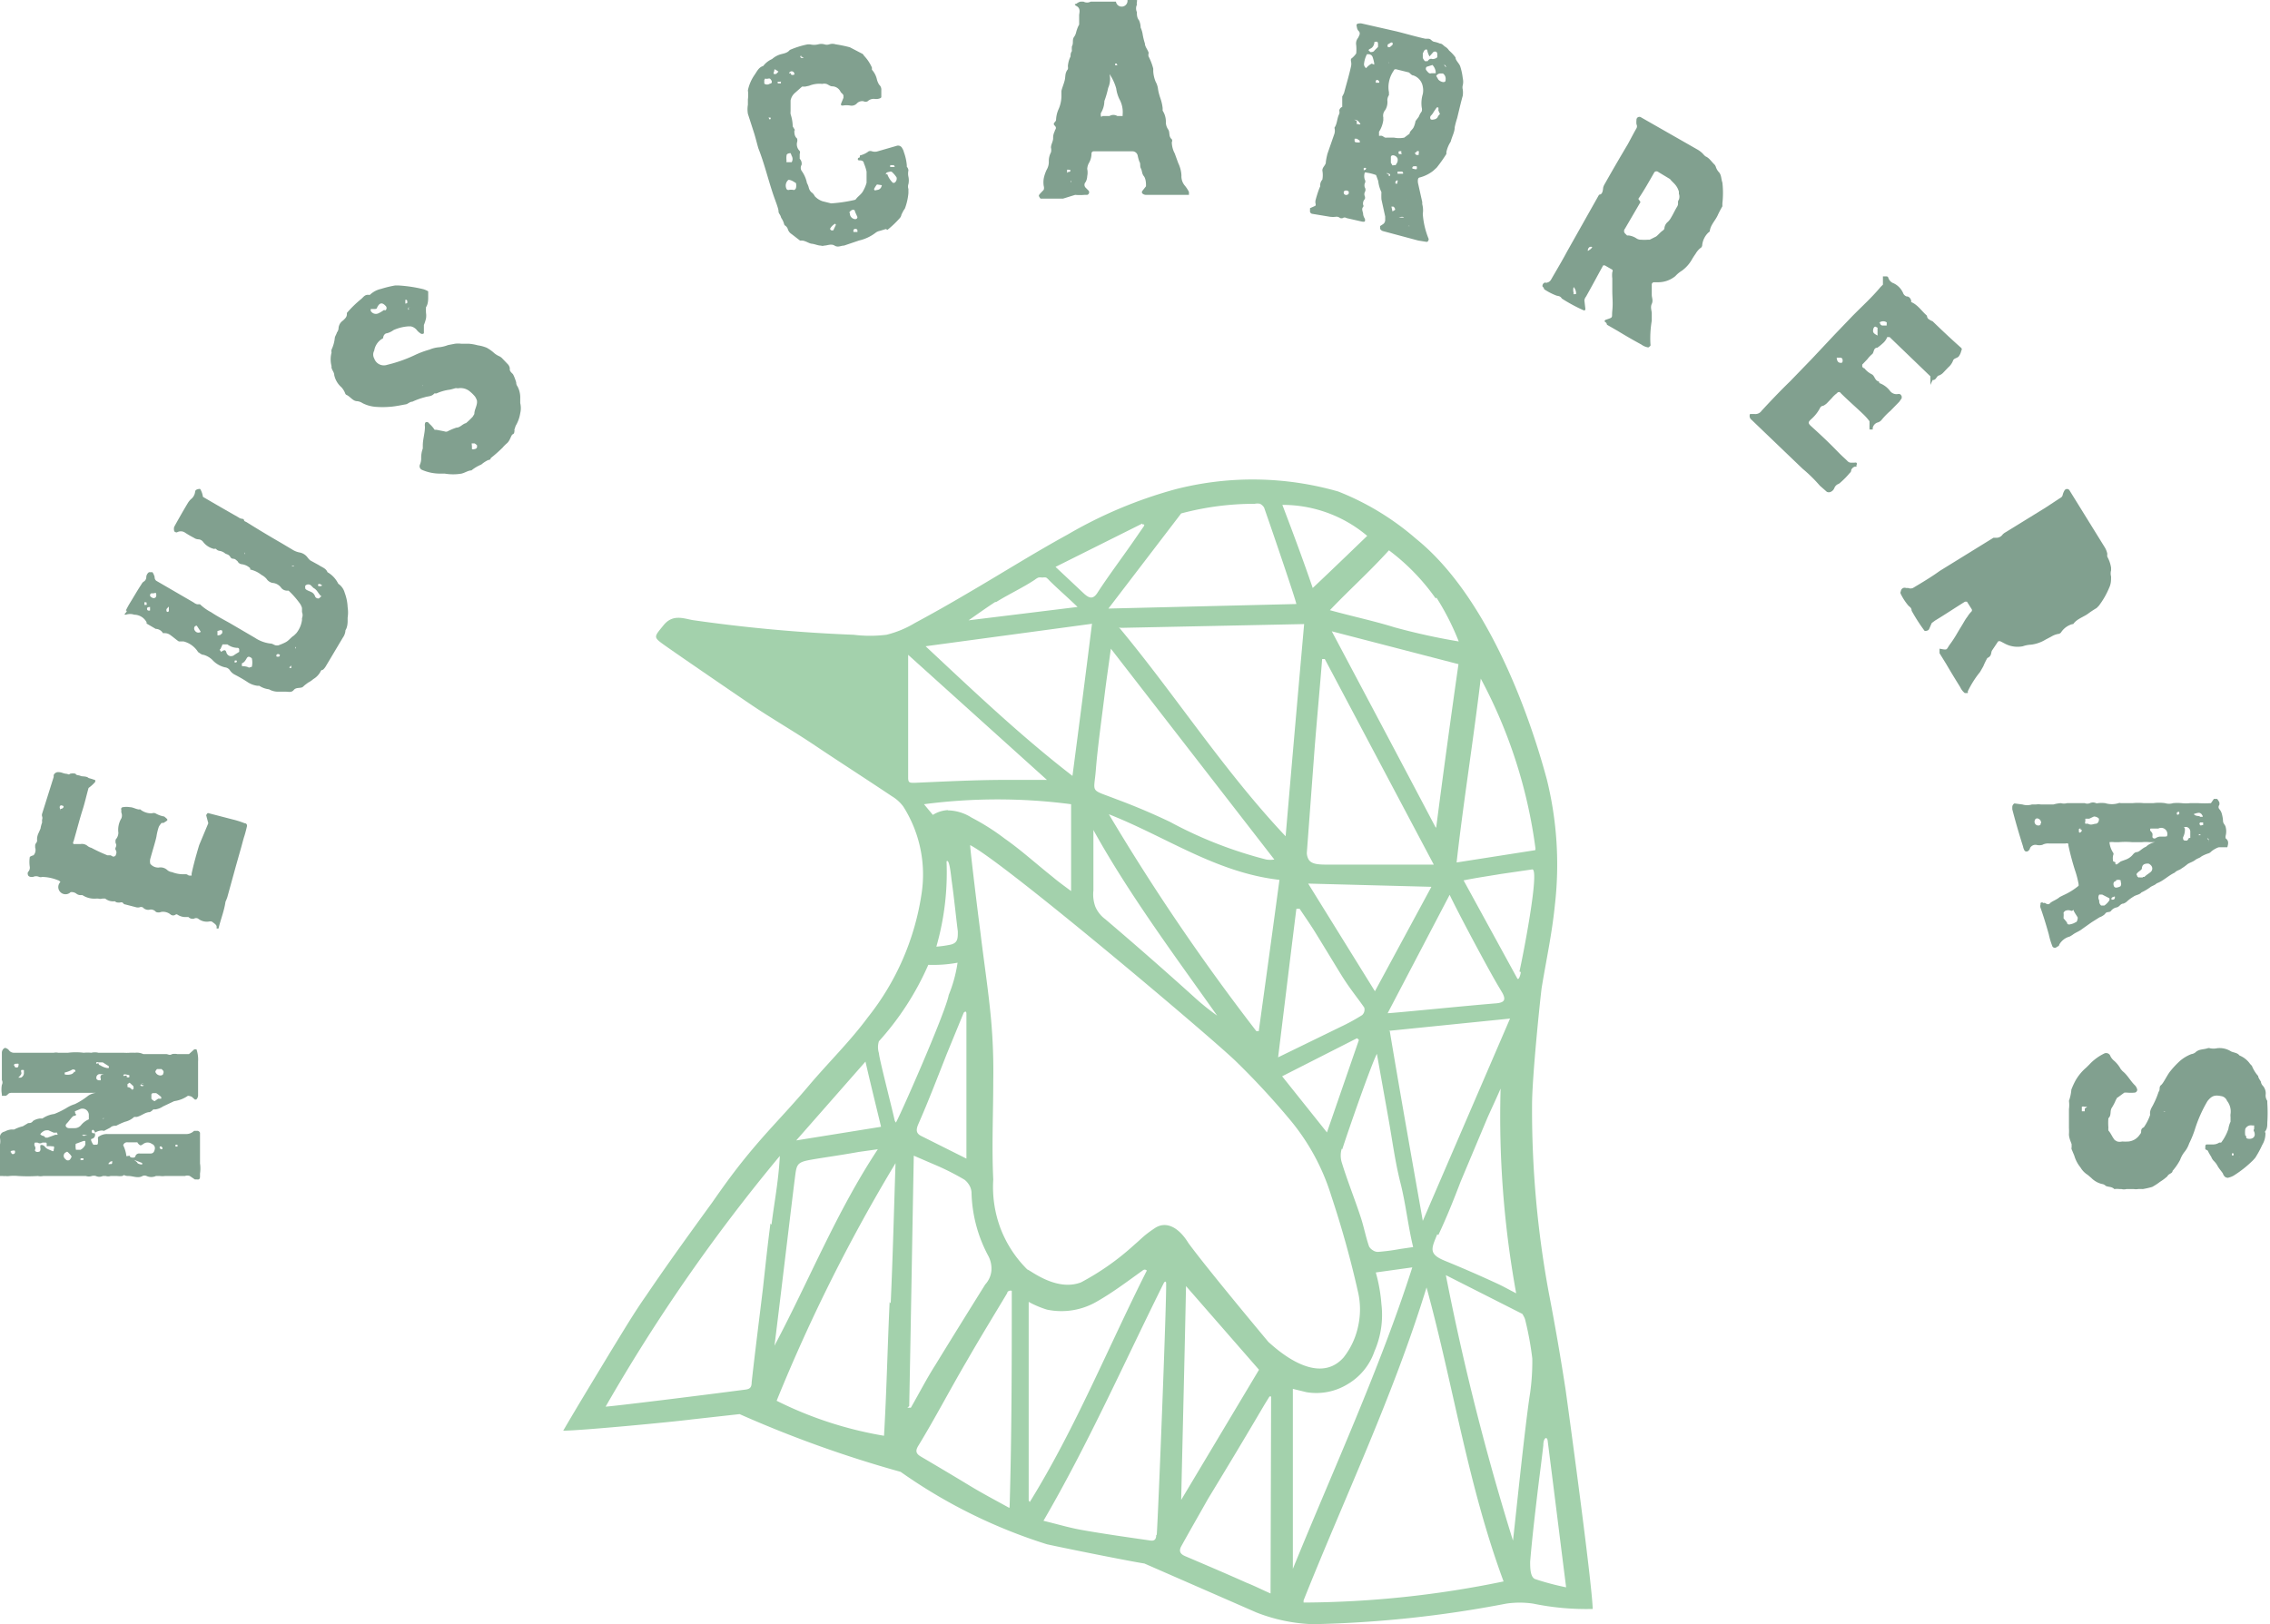
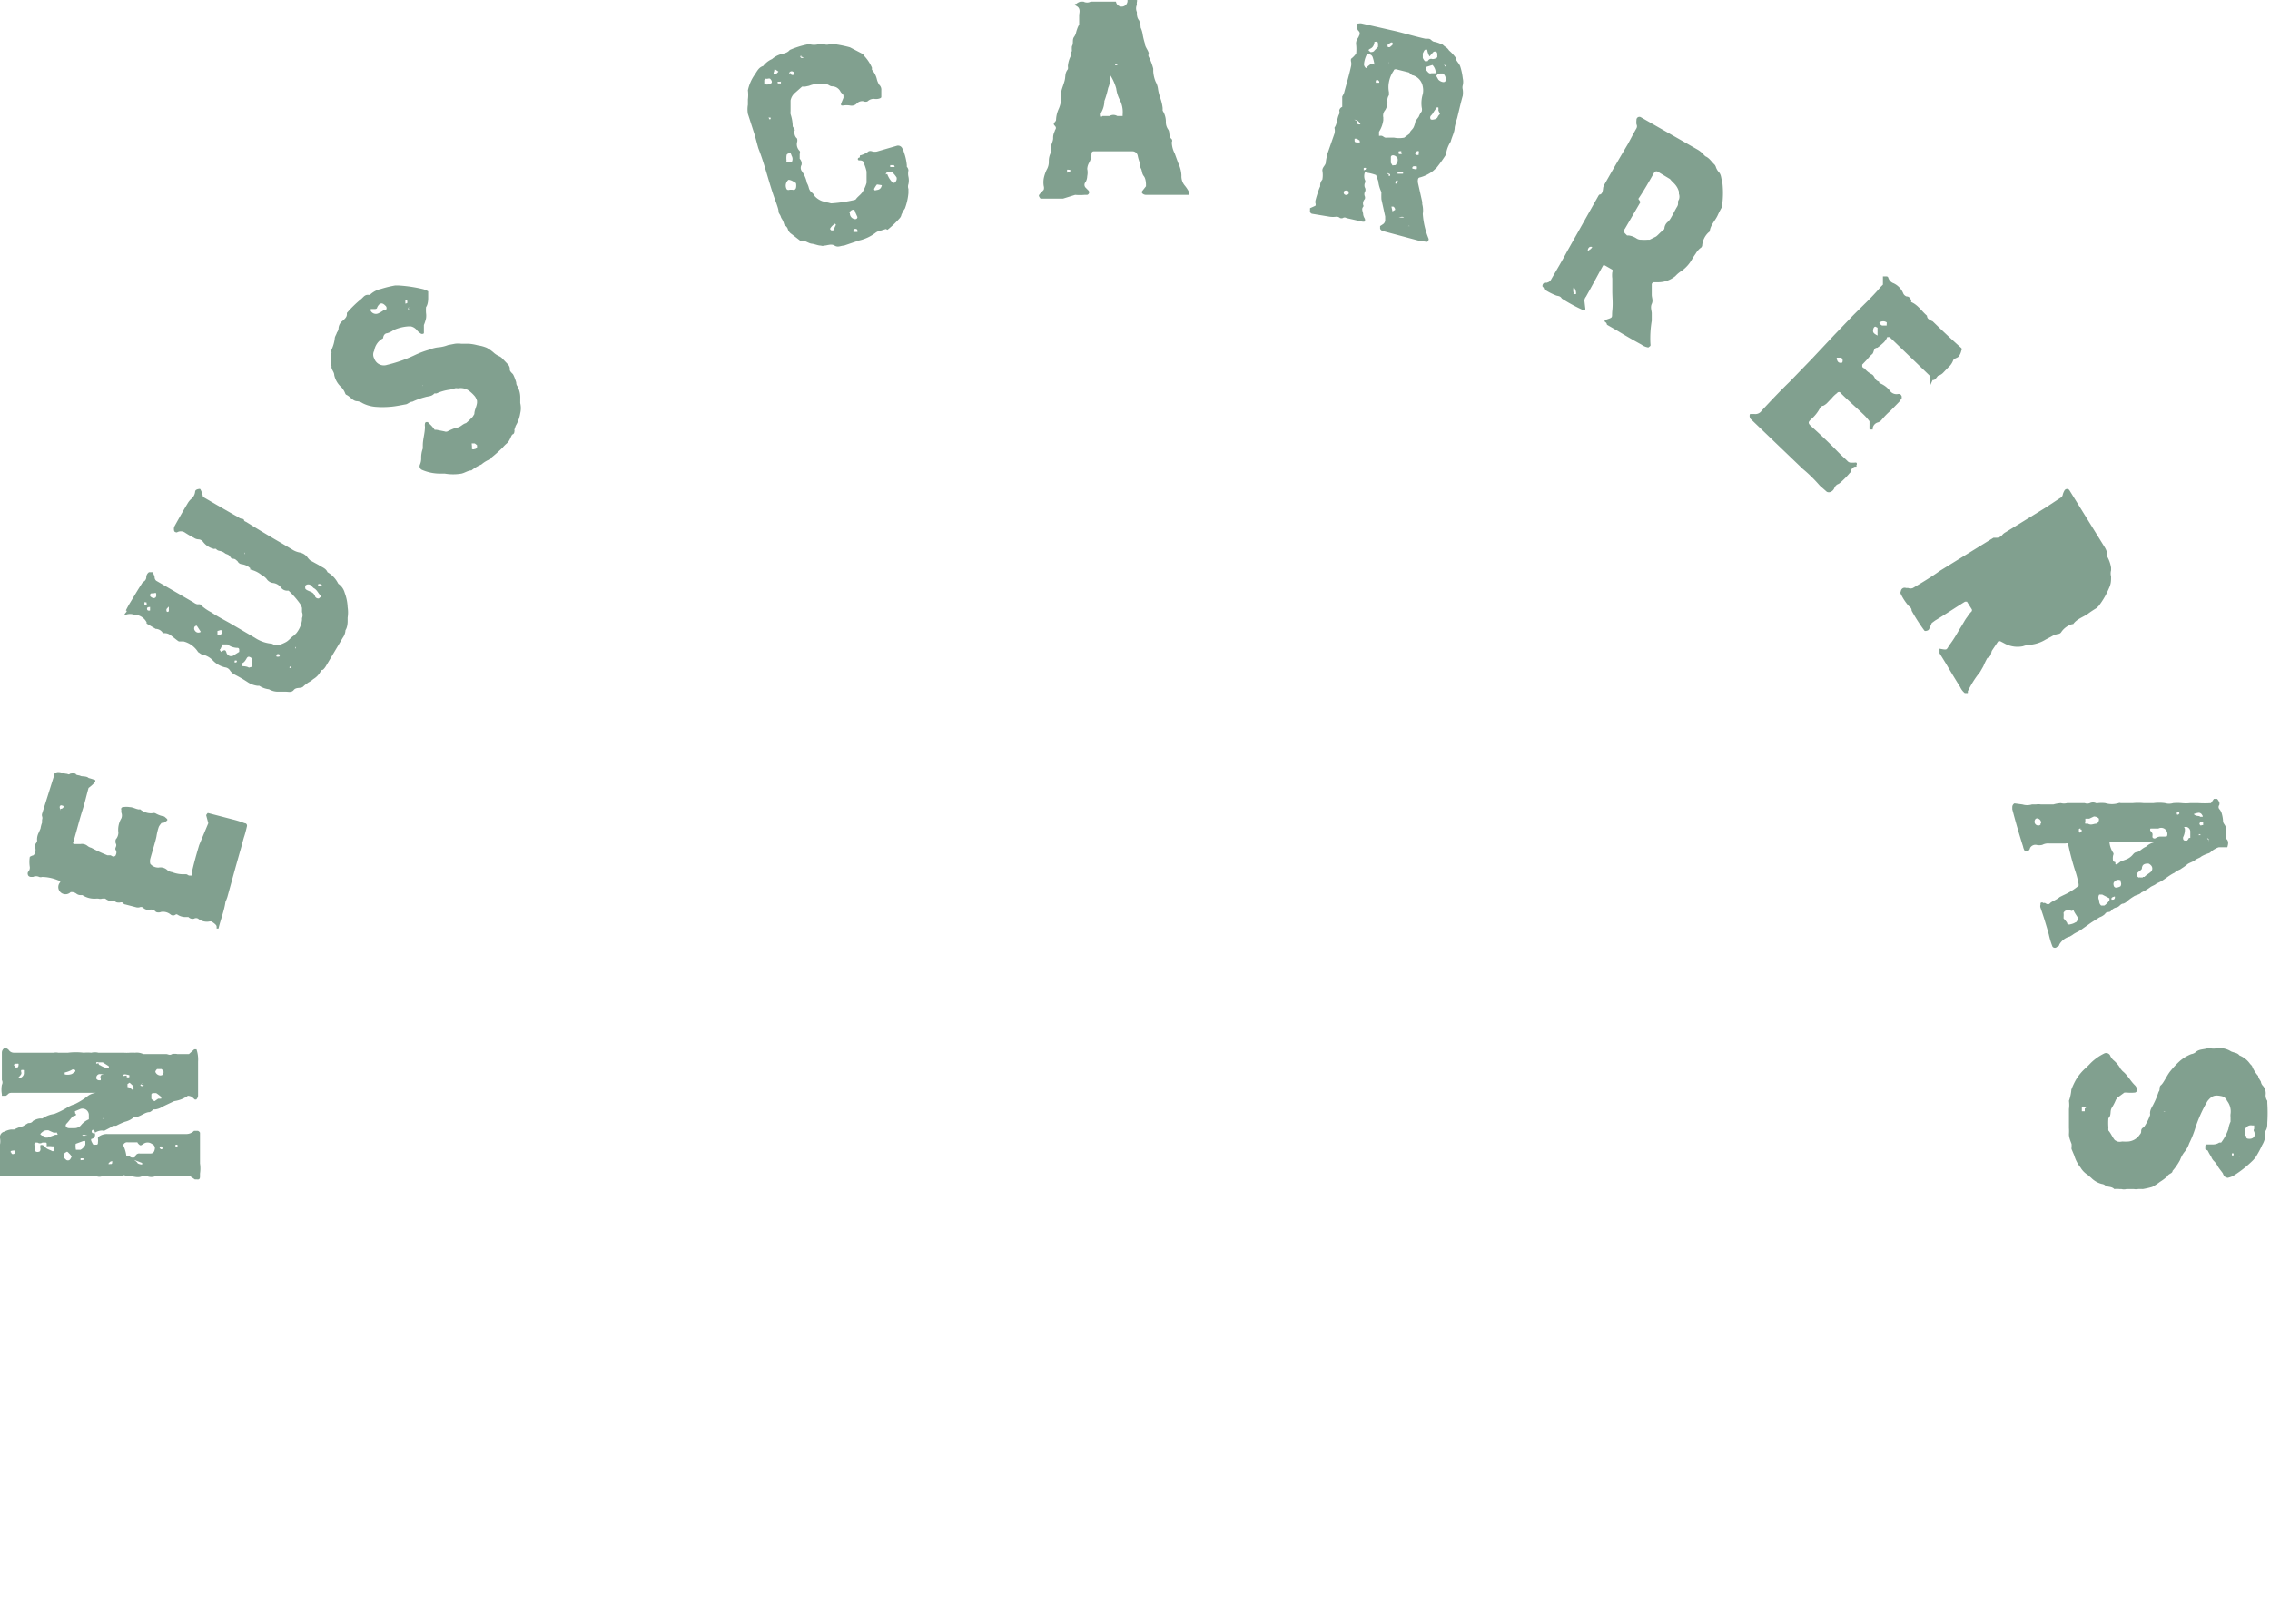
<svg xmlns="http://www.w3.org/2000/svg" width="102" height="73" fill="none">
  <g clip-path="url(#a)">
-     <path d="M68.973 70.97c-.217-.096-.217-.517-.217-.78.084-1.01.205-2.031.313-2.956.109-.925.193-1.513.278-2.27 0-.337.157-.42.193-.229.277 2.163.543 4.325.832 6.607a11.81 11.81 0 0 1-1.4-.372zm-.99-1.73a112.838 112.838 0 0 1-3.015-11.928l3.438 1.742s.096.156.12.24c.146.581.255 1.17.326 1.766.007.514-.025 1.028-.096 1.537-.242 1.514-.736 6.427-.772 6.643zm-9.408 2.69c1.858-4.66 4.029-9.189 5.525-14.066 1.206 4.397 1.845 8.842 3.462 13.214a45.201 45.201 0 0 1-8.987.949m-.507-9.61.64.156a2.687 2.687 0 0 0 1.845-.36 2.742 2.742 0 0 0 1.207-1.478c.29-.665.398-1.394.313-2.114a7.256 7.256 0 0 0-.253-1.43l1.64-.228c-1.447 4.53-3.558 9.106-5.367 13.55v-8.156M53.4 55.87c-.434-.709-1-1.009-1.508-.672-.506.336-.59.468-.904.732a11.641 11.641 0 0 1-2.413 1.706c-1.122.432-2.316-.577-2.412-.577a5.225 5.225 0 0 1-1.206-1.85 5.29 5.29 0 0 1-.326-2.198c-.072-1.465 0-2.943 0-4.42a26.064 26.064 0 0 0-.097-2.751c-.12-1.322-.325-2.631-.482-3.952-.133-1.01-.459-3.7-.459-3.904 1.532.78 10.857 8.66 11.942 9.718a34.566 34.566 0 0 1 2.413 2.606 9.852 9.852 0 0 1 1.87 3.436 44.654 44.654 0 0 1 1.206 4.337 3.481 3.481 0 0 1 0 1.537c-.107.508-.33.985-.652 1.394-1.206 1.357-3.112-.469-3.377-.697 0 0-2.714-3.243-3.595-4.445zm-.325 11.544c.072-3.255.156-6.474.217-9.61l3.28 3.76-3.497 5.85zm4.016 4.205c-.361-.157-.711-.337-1.073-.48-.917-.41-1.846-.806-2.775-1.202-.217-.096-.277-.228-.168-.433.398-.72.808-1.43 1.206-2.138.856-1.405 1.7-2.81 2.533-4.228l.23-.373h.072l-.025 8.854zm-5.138-2.631c0 .276-.157.276-.338.24-1.001-.144-2.014-.288-2.967-.456-.567-.097-1.122-.265-1.761-.42 2.014-3.46 3.618-7.088 5.404-10.68.06-.108.108-.072.108 0 .024.757-.35 10.307-.422 11.316h-.024zm-5.73-1.55v-8.925c.26.144.536.26.82.348a3.16 3.16 0 0 0 2.28-.384c.712-.408 1.375-.913 2.015-1.37 0 0 .096-.096.193 0-1.75 3.472-3.209 7.088-5.26 10.403m-.916.265c-.628-.349-1.207-.65-1.798-1.01-.59-.36-1.46-.876-2.195-1.309-.217-.132-.23-.264-.096-.48.735-1.202 1.435-2.547 2.183-3.82.579-1.01 1.206-2.03 1.81-3.04 0-.096.156-.132.204-.096 0 3.316 0 6.355-.096 9.682m-4.512-4.504c.073-3.7.133-7.424.205-11.256l.893.385c.478.2.941.433 1.387.696.088.07.162.155.217.252a.732.732 0 0 1 .097.313 6.322 6.322 0 0 0 .76 2.87c.106.204.152.433.133.662a1.068 1.068 0 0 1-.278.612c-.748 1.201-1.496 2.403-2.231 3.604-.399.625-.736 1.285-1.11 1.934h-.157m2.654-17.707v6.511l-2.015-1.009c-.229-.108-.265-.252-.157-.516.447-1.01.869-2.114 1.291-3.184l.76-1.85s.12-.132.12.048zm-3.221 4.805c-.133-.612-.7-2.786-.712-3.039a.885.885 0 0 1 0-.528 12.726 12.726 0 0 0 2.22-3.436c.44.016.881-.016 1.315-.096a6.193 6.193 0 0 1-.398 1.454c-.145.816-2.353 5.802-2.377 5.73l-.048-.085zm-.23 8.157c-.096 2.03-.132 3.964-.252 6.006a17.08 17.08 0 0 1-4.825-1.573 76.15 76.15 0 0 1 5.343-10.68c-.072 2.115-.12 4.18-.217 6.295l-.048-.048zm-5.355-3.532c-.133 1.01-.23 1.946-.338 2.92-.169 1.405-.35 2.81-.506 4.216 0 .276-.12.312-.35.336-1.725.228-5.79.733-6.212.757a79.038 79.038 0 0 1 7.828-11.268c-.06 1.153-.253 2.102-.374 3.087l-.048-.048zm1.11-2.138c.06-.456.084-.6.543-.697.458-.096 1.315-.204 2.316-.384l.856-.12c-1.858 2.81-3.088 5.898-4.644 8.829.097-.72.82-6.8.929-7.628zm3.16-5.141c.23 1.009.459 1.922.7 2.93l-3.812.613 3.112-3.543zm2.196-12.53c-.206 0-.278 0-.278-.228v-5.525l6.236 5.622h-1.845c-1.363 0-2.738.072-4.113.132zm.989 7.364c.357-1.244.512-2.538.458-3.832.133-.156.205.685.23.865.108.757.18 1.514.277 2.283 0 .312 0 .504-.302.588-.218.048-.44.08-.663.096zm.53-6.138a1.402 1.402 0 0 0-.687.216l-.398-.48a25.36 25.36 0 0 1 6.61 0v3.904c-.338-.252-.591-.433-.844-.649-.712-.565-1.412-1.201-2.135-1.706-.47-.359-.97-.676-1.496-.949a2.045 2.045 0 0 0-1.074-.324m6.49-8.409c-.29 2.33-.58 4.577-.88 6.86-2.305-1.779-4.415-3.785-6.599-5.827l7.467-1.009m-4.306-.973c.578-.36 1.206-.648 1.749-1.009a.687.687 0 0 1 .156-.096.47.47 0 0 1 .181 0 .41.41 0 0 1 .17 0c.049.034.094.074.132.12.386.385.808.745 1.279 1.201l-4.898.601c.447-.312.832-.588 1.206-.829m6.61-3.483c.085 0 .097 0 .06.084l-.506.732c-.518.745-1.061 1.466-1.556 2.223-.217.36-.398.276-.627.072l-1.279-1.201 3.897-1.947m1.749-.456a12.73 12.73 0 0 1 3.305-.432.558.558 0 0 1 .241 0c.074.04.136.097.18.168.483 1.381 1.46 4.264 1.448 4.336l-8.443.204m9.18-.924c-.41-1.202-.857-2.403-1.364-3.736a5.889 5.889 0 0 1 3.812 1.393s-1.653 1.598-2.449 2.343zm5.56.432c.396.623.731 1.283 1.001 1.97a28.837 28.837 0 0 1-2.895-.637c-.88-.276-1.845-.48-2.895-.768.893-.937 1.737-1.682 2.654-2.691a9.63 9.63 0 0 1 2.099 2.162m0 10.295c-1.556-2.955-3.1-5.862-4.668-8.817l5.693 1.477a558.78 558.78 0 0 0-1.001 7.34m4.451 1.02-3.534.553c.29-2.606.711-5.189 1.085-8.264a22.278 22.278 0 0 1 2.461 7.652l-.012.06zM64.63 55.51c.374-.793.7-1.61 1.002-2.403l1.206-2.87c.193-.433.398-.866.59-1.31a44.335 44.335 0 0 0 .7 9.202c-.35-.18-.603-.325-.868-.445a56.154 56.154 0 0 0-2.316-1.009c-.772-.312-.627-.552-.362-1.201M62.4 46.332l5.452-.552-3.92 9.093c-.507-2.87-1.001-5.634-1.484-8.529m-2.135 5.31c.326-1.01 1.315-3.832 1.556-4.289l.519 2.907c.18 1.01.301 1.958.543 2.907.24.95.337 1.922.567 2.871l-.58.085a9.53 9.53 0 0 1-1 .132.399.399 0 0 1-.23-.073.458.458 0 0 1-.169-.168c-.157-.444-.24-.925-.398-1.381-.265-.805-.579-1.574-.832-2.403-.06-.2-.06-.412 0-.612m.7-4.961.072.072-1.436 4.156-2.014-2.523 3.354-1.705m-1.207-7.808c-.458 0-.784 0-.94-.205a.611.611 0 0 1-.097-.324l.338-4.54c.108-1.394.24-2.776.35-4.17h.12l4.897 9.239h-4.668zm2.039 5.718-3.016-4.866 5.537.145-2.545 4.708m3.365-4.348c.374.793 1.81 3.483 2.22 4.156l.156.264c.157.3.085.421-.277.457-1.098.084-4.668.444-4.885.444l2.786-5.321zm-6.864.625h.121c.217.324.434.636.64.96.41.661.808 1.322 1.206 1.97.398.65.711 1.01 1.061 1.514a.335.335 0 0 1-.096.337 8.9 8.9 0 0 1-.941.516l-2.835 1.382c.278-2.247.543-4.457.82-6.667m-8.443-4.265c2.581 1.01 4.825 2.63 7.684 2.955-.302 2.247-.616 4.529-.93 6.8h-.108a97.624 97.624 0 0 1-6.646-9.779m-.712.673c1.568 2.859 3.691 5.718 5.597 8.409a10.86 10.86 0 0 1-1.001-.805 178.163 178.163 0 0 0-4.029-3.532 1.37 1.37 0 0 1-.446-.565 1.605 1.605 0 0 1-.085-.72v-2.74m1.206-9.069h.133l8.13-.168c-.281 3.163-.559 6.343-.832 9.538-2.787-2.955-4.958-6.354-7.49-9.394l.06.024zm6.924 10.415c-.12.018-.242.018-.362 0a18.868 18.868 0 0 1-4.33-1.694 29.01 29.01 0 0 0-2.412-1.02c-1.207-.469-1.002-.24-.917-1.31.084-1.069.277-2.402.422-3.604.072-.564.157-1.129.253-1.85l7.346 9.478zm11.074 5.058c0 .072-.085.396-.157.288l-2.413-4.409c.591-.12 1.11-.192 1.677-.288l1.4-.204c.373-.084-.435 4.024-.568 4.589l.06.024zm2.014 18.775a115.54 115.54 0 0 0-.76-4.385 45.283 45.283 0 0 1-.748-8.408c0-1.298.386-4.961.434-5.286.218-1.321.459-2.402.591-3.7a15.947 15.947 0 0 0-.361-5.657c-.278-1.01-2.075-7.749-5.875-10.812a12.074 12.074 0 0 0-3.498-2.126 13.94 13.94 0 0 0-7.334-.096 20.083 20.083 0 0 0-4.825 2.03c-1.532.84-3.015 1.778-4.523 2.655-.772.456-1.556.9-2.34 1.321-.397.24-.828.418-1.279.529-.489.06-.983.06-1.472 0a69.753 69.753 0 0 1-7.237-.66c-.41-.073-.893-.277-1.303.227-.41.505-.47.529-.06.83.41.3 3.076 2.125 3.98 2.738.905.613 1.93 1.201 2.895 1.85.965.649 2.292 1.502 3.438 2.27.203.12.38.28.519.469a5.699 5.699 0 0 1 .82 3.904 11.675 11.675 0 0 1-2.412 5.562c-.808 1.093-1.773 2.03-2.666 3.087-.893 1.057-1.616 1.778-2.413 2.715-.796.937-1.314 1.657-1.917 2.522-1.002 1.382-2.015 2.775-2.956 4.169-.567.804-1.061 1.645-1.58 2.486-.724 1.202-1.46 2.403-2.16 3.604.76 0 4.826-.384 5.767-.505l2.159-.24a52.536 52.536 0 0 0 7.237 2.595 23.607 23.607 0 0 0 6.574 3.255c.7.156 3.62.745 4.38.865l5.03 2.199a7.637 7.637 0 0 0 2.532.528c2.92-.06 5.83-.37 8.697-.925a4.14 4.14 0 0 1 1.206 0c.881.182 1.78.262 2.678.24-.036-1.237-1.11-9.081-1.218-9.85z" fill="#A3D1AC" />
    <path d="M4.125 51.185s-.072 0 0 .145c.073.144.06.12.157.12s.12 0 .12-.12a.43.43 0 0 0 0-.133v-.084a.64.64 0 0 1 .423-.144H8.336a.497.497 0 0 0 .385-.144h.17a.169.169 0 0 1 .096.084V52.291c.023.15.023.305 0 .456v.132c0 .048 0 .156-.133.132h-.097l-.229-.156a.315.315 0 0 0-.217 0h-.893a.928.928 0 0 1-.24 0h-.17a.507.507 0 0 1-.422 0 .23.23 0 0 0-.18 0c-.206.12-.423 0-.64 0-.217 0-.145-.084-.265 0a.928.928 0 0 1-.242 0h-.29a.34.34 0 0 1-.216 0H4.62a.362.362 0 0 1-.314 0 .351.351 0 0 0-.18 0 .412.412 0 0 1-.266 0H1.942a.58.58 0 0 1-.241 0 7.344 7.344 0 0 1-.893 0 1.947 1.947 0 0 0-.374 0 .712.712 0 0 1-.205 0 .133.133 0 0 1-.084 0H0v-1.417a.778.778 0 0 0 0-.289.251.251 0 0 1 .205-.288.799.799 0 0 1 .302-.096h.132c.123-.064.252-.112.386-.144l.242-.144c.072 0 .156 0 .217-.096a.75.75 0 0 1 .301-.109h.12c.159-.109.34-.179.532-.204.187-.073.369-.162.542-.264.12-.077.25-.138.386-.18.21-.102.41-.227.592-.373a.786.786 0 0 1 .35-.132H.494a.194.194 0 0 0-.157.084l-.073.048h-.18v-.072a1.196 1.196 0 0 1 0-.42.228.228 0 0 0 0-.216v-1.226a.24.24 0 0 1 .108-.204.073.073 0 0 1 .084 0 .278.278 0 0 1 .121.084.278.278 0 0 0 .23.12h1.785a.506.506 0 0 1 .205 0h.434c.236-.03.475-.03.712 0a1.63 1.63 0 0 1 .337 0 .69.69 0 0 1 .326 0h1.134c.088.006.177.006.265 0 .08-.005.161-.005.241 0a.69.69 0 0 1 .374.06h1.026c.084 0 .157.072.265 0a.605.605 0 0 1 .241 0h.519l.241-.216h.097c.06.178.084.366.072.553v1.537a.276.276 0 0 1-.084.169h-.06s-.085-.073-.133-.12a.436.436 0 0 0-.181-.049c-.183.128-.394.21-.615.24l-.507.24a.786.786 0 0 1-.35.133h-.084a.493.493 0 0 1-.157.12c-.205 0-.374.168-.58.216h-.12a.907.907 0 0 1-.41.217c-.137.05-.27.11-.398.18-.084 0-.18 0-.265.084l-.254.132a.073.073 0 0 1-.084 0 .593.593 0 0 0-.35.096s0-.084-.096-.132a.084.084 0 0 0 0 .156h.084a.18.18 0 0 1-.133.252zm-3.618.613s0 .084.084.072a.085.085 0 0 0 .085-.084c0-.072 0-.084-.097-.072-.096.012-.109.024-.096.084h.024zm.144-3.904s0 .084.073.084c.072 0 .096 0 .108-.096.012-.096 0-.072-.096-.072-.097 0-.109.036-.109.084h.024zm.193.54h.097a.229.229 0 0 0 .133-.18v-.156a.193.193 0 0 0-.121 0 .168.168 0 0 0 0 .084.132.132 0 0 1 0 .096.723.723 0 0 1-.133.157h.024zm1.569 3.22a.12.12 0 0 0 0-.132H2.34a.863.863 0 0 0-.241 0v-.072c0-.072 0-.096-.06-.096h-.133a.194.194 0 0 1-.217 0h-.12a.155.155 0 0 0 0 .168.168.168 0 0 1 0 .168c0 .072.096.096.144.084.048-.012.096 0 .108-.132a.383.383 0 0 1 0-.18h.073a.23.23 0 0 1 .12.072c.085.12.206.132.314.192.109.06.085-.072.085-.072zM2.17 50.8c-.12 0-.18 0-.301.108-.12.108 0 .096 0 .12 0 .024.12 0 .169.108a.121.121 0 0 1 .084 0l.362-.132h.072c.073 0 0-.072 0-.096 0-.024 0 0-.072 0h-.072l-.242-.108zm1.207-2.619a.096.096 0 0 0 0-.084.133.133 0 0 0-.17 0 1.21 1.21 0 0 1-.3.108v.084a.521.521 0 0 0 .264 0 .229.229 0 0 0 .17-.132l.036.024zM3.22 51.99a.444.444 0 0 0-.085-.12l-.072-.072c-.072-.072-.072 0-.12 0a.181.181 0 0 0-.06.235.18.18 0 0 0 .06.065.132.132 0 0 0 .169.042.132.132 0 0 0 .047-.042l.06-.108zm.193-1.922c0 .072 0 .072-.085.084-.084.012-.205.216-.325.337-.121.12 0 .216.096.216h.241a.377.377 0 0 0 .29-.12.891.891 0 0 1 .362-.276v-.217a.287.287 0 0 0-.246-.262.29.29 0 0 0-.128.01l-.254.108c.01.031.014.064.013.096l.036.024zm0 1.202v.084a.742.742 0 0 0 0 .324h.337-.132a.506.506 0 0 0 .217-.228v-.096c0-.072 0-.084-.085-.072l-.361.132.024-.145zm.337.864v-.072H3.62v.084l.132-.012zm.181-1.129h-.24a.096.096 0 0 0 .107.043.095.095 0 0 0 .037-.019l.096-.024zm.495-3.22s0 .085.084.097c.091.061.194.102.302.12h.072a.096.096 0 0 0 0-.084l-.265-.168h-.205c-.072-.036-.109.012-.085.06l.097-.024zm.241.493h-.217a.169.169 0 0 0-.12.133v.072a.145.145 0 0 0 .12.072h.072a.156.156 0 0 0 0-.096.132.132 0 0 1 .049-.157l.096-.024zm0 1.994c0-.072-.108.084-.108.025l.108-.025zm0-1.069h.085l-.23.048.145-.048zm.17 2.535v.156-.072c0-.072-.134 0-.146-.06l.145-.024zm.108.48s-.085.084-.073.097c.028.009.057.009.085 0a.061.061 0 0 0 .06-.006.06.06 0 0 0 .024-.054v-.073l-.096.036zm.325-4.132v.084l-.144-.06.144-.024zm.459.637v.132c0 .012.096 0 .169.084.072.084.072 0 .096 0 .024 0 0-.084 0-.12l-.169-.156-.096.06zm.096 3.22s0 .071.097.083c.096.012.157 0 .169-.084a.18.18 0 0 1 .193-.096h.47c.12 0 .18-.06.205-.216a.203.203 0 0 0-.133-.216.326.326 0 0 0-.386 0c-.12.084-.132.084-.217 0-.084-.084 0-.072-.12-.072h-.362a.182.182 0 0 0-.205.132c.076.155.124.321.144.492l.145-.024zm-.132-3.605v.072a.133.133 0 0 0 .12 0v-.084c-.241-.06-.277-.048-.265.036l.145-.024zm.35 3.808s.12.084.132.12c.012.037.133.073.205.073a.06.06 0 0 0 0-.072l-.35-.133.012.012zm.41-3.46h-.06a.133.133 0 0 0-.085.097.108.108 0 0 0 .157 0 .266.266 0 0 1-.157-.072l.144-.024zm.65.697h.134a.096.096 0 0 0 0-.084 1.707 1.707 0 0 0-.218-.168h-.132s-.085 0-.085.072v.18a.326.326 0 0 0 .145.109l.157-.108zm-.047-1.333s-.085.084-.073.132a.253.253 0 0 0 .217.156s.133 0 .133-.084a.131.131 0 0 0 0-.132l-.072-.072H7.057zm.12 3.484v.072l.06.048c.085 0 .097-.06 0-.132l-.06.012zm.712 0h.084c.012 0 0-.072 0-.084H7.89s-.012.036 0 .096v-.012zM9.36 37l-.096-.361s.06-.108.084-.096l1.11.288c.18.043.358.1.53.168.085 0 .121.072.11.133-.013.06-.073.312-.121.456-.049.144-.12.444-.193.685l-.193.684-.374 1.358a2.064 2.064 0 0 1-.085.216c-.06.42-.217.793-.313 1.201h-.085v-.084c0-.084-.12-.156-.217-.228a.266.266 0 0 0-.133 0 .63.63 0 0 1-.482-.132.182.182 0 0 0-.181 0 .254.254 0 0 1-.253-.072h-.085a.653.653 0 0 1-.41-.108.073.073 0 0 0-.084 0 .181.181 0 0 1-.217 0 .532.532 0 0 0-.435-.12.302.302 0 0 1-.229 0 .301.301 0 0 0-.253-.109.327.327 0 0 1-.338-.096.182.182 0 0 0-.157 0 .4.4 0 0 1-.12 0l-.507-.132s-.072 0-.12-.084a.205.205 0 0 0-.133 0c-.097 0-.157 0-.217-.06a.57.57 0 0 1-.435-.12h-.132a.303.303 0 0 1-.181 0H4.33a.98.98 0 0 1-.627-.156h-.084a.302.302 0 0 1-.181-.06.35.35 0 0 0-.266-.072.325.325 0 0 1-.553-.229.322.322 0 0 1 .095-.228.205.205 0 0 0-.12-.084c-.223-.09-.46-.14-.7-.144a.206.206 0 0 1-.133 0 .326.326 0 0 0-.277 0h-.085s-.12 0-.145-.096c-.024-.096 0-.084 0-.12a.276.276 0 0 0 .085-.229 1.484 1.484 0 0 1 0-.456.496.496 0 0 1 .169-.072.36.36 0 0 0 .072-.349v-.096c0-.096.109-.132.085-.252a.658.658 0 0 1 .072-.312l.084-.192c.015-.095.039-.187.073-.277a.43.43 0 0 1 0-.132.203.203 0 0 0 0-.132.204.204 0 0 1 0-.132l.518-1.646v-.084a.217.217 0 0 1 .23-.132c.12 0 .205.06.325.072.12.012.109.06.181 0a.497.497 0 0 1 .253 0c0 .072.157.06.218.096.06.036.265 0 .361.096.103.027.203.059.302.096v.072c-.088.105-.19.198-.302.277-.096.336-.168.672-.277 1.009-.109.336-.265.937-.398 1.393a.096.096 0 0 0 0 .12h.314a.388.388 0 0 1 .313.084c.05.04.107.07.17.084.234.126.476.238.723.337h.145l.108.06s.097 0 .12-.06c.025-.06.061-.144 0-.24-.06-.096.085-.169 0-.3a.407.407 0 0 1 0-.169.467.467 0 0 0 .121-.3c-.03-.225.017-.454.133-.649a.335.335 0 0 0 0-.264 1.057 1.057 0 0 1 0-.12.084.084 0 0 1 .033-.109.086.086 0 0 1 .04-.011.943.943 0 0 1 .313 0c.12 0 .241.072.362.096.12.024 0 0 .096 0a.786.786 0 0 0 .531.18c.05-.02.107-.02.157 0 .123.071.258.12.398.144l.097.084c.096.084 0 .108 0 .12l-.133.084H7.26s-.072.084-.108.145c-.036.06-.097.3-.12.456-.025.156-.182.66-.278 1.009a.467.467 0 0 0 0 .228.459.459 0 0 0 .374.168.448.448 0 0 1 .386.109c.06.053.136.086.217.096.176.069.365.101.555.096h.072c.073 0 .085.06.169.06h.084v-.096c.097-.445.206-.83.338-1.274L9.36 37zm-6.501-.733s0-.06-.073-.06a.073.073 0 0 0-.072 0c-.072.072 0 .144 0 .216a.084.084 0 0 0 0-.072.133.133 0 0 0 .145-.084zM10.723 23.256a.29.29 0 0 0 .145.06s.085 0 .097.06c.012.06.06.06.12.096a49.79 49.79 0 0 0 1.58.949l.483.288a.93.93 0 0 0 .302.12c.144.023.273.1.362.216a.782.782 0 0 0 .132.144l.374.205c.157.108.326.144.398.324.21.12.377.3.483.517a.721.721 0 0 1 .29.408c.078.208.123.427.132.649.024.155.024.313 0 .468v.144c0 .048 0 .277-.097.42a.636.636 0 0 1-.12.337l-.772 1.297a.697.697 0 0 1-.12.145s-.085 0-.11.084a.866.866 0 0 1-.325.336c-.07.062-.147.114-.23.156l-.144.108-.109.097c-.132.06-.29 0-.398.132-.108.132-.265.06-.41.072h-.29a.81.81 0 0 1-.41-.108.991.991 0 0 1-.434-.157h-.084a1.053 1.053 0 0 1-.41-.144 6.326 6.326 0 0 0-.615-.36.59.59 0 0 1-.205-.18.3.3 0 0 0-.23-.145 1.11 1.11 0 0 1-.567-.336.94.94 0 0 0-.398-.228c-.096 0-.169-.084-.24-.12a1.085 1.085 0 0 0-.652-.48h-.205c-.037 0-.254-.193-.41-.301a.424.424 0 0 0-.23-.072h-.084a.385.385 0 0 0-.326-.192l-.41-.24a.276.276 0 0 0 0-.06.637.637 0 0 0-.555-.337.57.57 0 0 0-.374 0c-.072 0-.084 0 0-.096.085-.096 0-.084 0-.096a3.93 3.93 0 0 1 .205-.372c.17-.277.314-.53.495-.805a.373.373 0 0 1 .084-.108.24.24 0 0 0 .133-.229.287.287 0 0 1 .12-.204h.157c.045.066.077.14.097.216a.203.203 0 0 0 .072.168l1.677.974s.12.096.205.084h.085c.15.143.32.265.506.36.266.18.567.336.845.492l1.11.65c.212.143.456.234.71.263.097 0 .17.084.266.084h.073s.277-.096.398-.18c.12-.084.193-.192.313-.264l.109-.108c.136-.17.224-.373.253-.589v-.084a.37.37 0 0 0 0-.276v-.18a.633.633 0 0 0-.096-.204 3.852 3.852 0 0 0-.507-.577h-.084a.34.34 0 0 1-.242-.12.53.53 0 0 0-.398-.228.422.422 0 0 1-.265-.18.747.747 0 0 0-.23-.18 1.208 1.208 0 0 0-.506-.241v-.06a.677.677 0 0 0-.386-.18.229.229 0 0 1-.18-.132l-.085-.072c-.085-.073-.17 0-.241-.12-.073-.12-.145-.109-.23-.157a.52.52 0 0 0-.265-.12.23.23 0 0 1-.145-.084.096.096 0 0 0-.084 0 .857.857 0 0 1-.495-.312.277.277 0 0 0-.205-.12.388.388 0 0 1-.217-.072 4.089 4.089 0 0 1-.41-.24.339.339 0 0 0-.35 0s-.096 0-.12-.06a.335.335 0 0 1 0-.193c.205-.372.41-.733.627-1.093a.916.916 0 0 1 .12-.144.493.493 0 0 0 .193-.349s0-.084.145-.108a.121.121 0 0 1 .085 0 .97.97 0 0 1 .12.349c.531.312 1.074.624 1.604.925zM6.49 27.064v.12c0 .012.072 0 .096 0 .024 0 0 0 0-.108l-.096-.012zm.156.228a.085.085 0 0 0-.04.072.084.084 0 0 0 .04.072.134.134 0 0 0 .097 0v-.156l-.097.012zm.254-.625h-.085c-.072 0-.12.132 0 .18a.133.133 0 0 0 .181 0 .204.204 0 0 0 0-.204l-.096.024zm.579.709v.084c0 .024.072.084.108 0v-.156c0-.084-.06.036-.108.072zm1.363.745s-.085 0-.109.072c-.024.072 0 .144.073.204a.181.181 0 0 0 .217 0l-.181-.276zm.929.24v.18c0 .036.084 0 .12 0l.085-.072a.168.168 0 0 0 0-.132.133.133 0 0 0-.121 0l-.084.024zm.132.817s-.06 0 0 .072 0 .06.109 0c.108-.06.133 0 .157.06a.228.228 0 0 0 .18.18c.073 0 .121 0 .206-.072l.193-.12v-.096c0-.096-.085-.084-.109-.084a.786.786 0 0 1-.422-.156H10l-.097.216zm.64.516v.06c0 .06.072 0 .096 0 .024 0 0 0 0-.06a.145.145 0 0 0-.096 0zm.772.277a.827.827 0 0 0 0-.385c-.121-.096-.181-.084-.23 0-.048.084-.108.192-.217.228v.12c0 .012.217 0 .314.073l.133-.037zM11 24.829a.06.06 0 0 0 0 .084V24.83zm1.556 4.589a.097.097 0 0 0-.12 0 .072.072 0 0 0 0 .096h.096c.024 0 .072-.084.024-.096zm.543.492-.073.06c-.072.06 0 0 0 .06h.06v-.072l.013-.047zm0-4.492s.084.06.12 0h-.12zm.193 3.724v-.072a.072.072 0 0 0-.024.072h.024zm1.085-2.403c-.096-.108-.144-.24-.29-.312l-.096-.096a.18.18 0 0 0-.277 0v.096c0 .096.193.132.314.204a.325.325 0 0 1 .132.18.156.156 0 0 0 .17.084l.072-.06c.072-.06 0-.06-.013-.072l-.012-.024zm0-.492c-.072 0-.108 0-.072.096h.072a.097.097 0 0 0 .097-.036l-.097-.06zM21.435 18.02a.646.646 0 0 0-.097-.205 1.615 1.615 0 0 0-.205-.204.651.651 0 0 0-.567-.156.218.218 0 0 0-.132 0 2.175 2.175 0 0 1-.23.06 2.068 2.068 0 0 0-.59.168h-.097c-.12.144-.277.12-.422.168-.195.05-.385.119-.567.204-.12 0-.205.109-.302.12-.096.013-.47.097-.711.109a3.936 3.936 0 0 1-.652 0 1.537 1.537 0 0 1-.579-.168.532.532 0 0 0-.229-.084c-.193 0-.29-.18-.47-.277a.108.108 0 0 1-.073-.072.89.89 0 0 0-.169-.276 1.008 1.008 0 0 1-.325-.553c0-.144-.145-.252-.12-.396a1.196 1.196 0 0 1 0-.613.297.297 0 0 1 0-.132c.075-.159.124-.33.144-.504 0-.085.072-.169.096-.265a.36.36 0 0 0 .073-.168.454.454 0 0 1 .205-.372c.084-.084.157-.144.169-.252.012-.109 0 0 0-.085.194-.226.408-.435.639-.624.096-.072.157-.204.326-.192.168.011 0 0 .072 0 .137-.132.308-.224.494-.265.21-.066.424-.118.64-.156h.145c.378.022.753.078 1.121.168.077.023.15.055.218.096v.3c0 .049 0 .277-.097.41a2.081 2.081 0 0 0 0 .263c.012.08.012.161 0 .24a1.757 1.757 0 0 1-.096.3v.373a.12.12 0 0 1-.157 0 .652.652 0 0 1-.17-.156.47.47 0 0 0-.264-.156h-.097a1.922 1.922 0 0 0-.676.168.87.87 0 0 1-.301.144c-.06 0-.133.06-.157.156-.024.097 0 .06-.084.109a.77.77 0 0 0-.326.516.36.36 0 0 0 0 .349.457.457 0 0 0 .579.288c.415-.1.82-.24 1.206-.42a4.16 4.16 0 0 1 .7-.265c.145-.061.3-.098.458-.108.128-.017.254-.049.374-.096l.314-.06a1.13 1.13 0 0 1 .277 0h.338c.139.011.276.035.41.072.137.019.27.055.398.108.127.069.244.154.35.252.06.047.124.088.193.12.06.025.113.062.157.108l.229.24c.056.051.094.119.109.193v.072c0 .072.096.156.132.192.036.036.12.252.157.385-.002.065.02.129.06.18.087.167.128.353.12.54v.205a.98.98 0 0 1 0 .456c-.031.2-.1.391-.204.565l-.06.18c.009.027.009.057 0 .084 0 0 0 .096-.073.12-.072.024-.108.264-.253.396-.074.062-.143.13-.205.205a6.725 6.725 0 0 1-.53.468s0 .084-.11.084a1.412 1.412 0 0 0-.313.204c-.16.067-.311.156-.446.265-.145 0-.29.108-.447.144a2.24 2.24 0 0 1-.748 0h-.193a2.057 2.057 0 0 1-.832-.168.18.18 0 0 1-.096-.229.708.708 0 0 0 .06-.276c-.006-.155.019-.31.072-.456v-.132c0-.289.097-.553.097-.853a.358.358 0 0 1 0-.132c0-.085.133-.109.193 0 .093.08.174.173.241.276h.084l.362.072a.17.17 0 0 0 .133 0c.128-.067.26-.123.398-.168.169 0 .277-.168.434-.204.107-.09.207-.186.302-.289l.072-.12c0-.18.097-.312.12-.504v-.084zm-4.113-4.073a.13.13 0 0 0 .048-.102.131.131 0 0 0-.048-.102c-.145-.156-.266-.144-.374.072 0 0 0 .072-.097.072h-.193v.084a.265.265 0 0 0 .326.12 1.4 1.4 0 0 0 .265-.156l.073.012zm.892-.42v.084c0 .084.06 0 .085 0 .024 0 0 0 0-.072s-.073-.072-.085-.06v.048zm.205.3h-.072a.156.156 0 0 0 0 .096s.06 0 0-.084l.072-.012zm.567 3.532s.024-.072 0-.048v.048zm2.22 2.703v.12a.133.133 0 0 0 .12 0s.085 0 .109-.084v-.084s-.06-.06-.109-.084h-.132l.012.132zM38.407 8.985a.12.12 0 0 0 .072-.06c.097-.12.241-.205.314-.36.062-.11.111-.227.145-.35v-.504a1.912 1.912 0 0 0-.121-.372c-.012-.132-.145-.132-.217-.132-.073 0-.073-.108 0-.12.072-.012 0-.108.072-.108.132-.036.255-.097.362-.18a.23.23 0 0 1 .145 0c.086.028.179.028.265 0l.832-.24a.206.206 0 0 1 .266.107.537.537 0 0 1 .072.168c.07.19.114.388.133.59v.071c.043.046.069.105.072.168a.656.656 0 0 0 0 .277.801.801 0 0 1 0 .336.322.322 0 0 0 0 .216v.192a2.684 2.684 0 0 1-.157.685l-.072.108-.084.168a.313.313 0 0 1-.085.169 4.46 4.46 0 0 1-.543.516l-.072-.036-.277.084a.46.46 0 0 0-.17.072 1.92 1.92 0 0 1-.76.36l-.675.229c-.145 0-.265.096-.422 0-.157-.096-.326 0-.47 0a.205.205 0 0 1-.145 0c-.133 0-.278-.072-.41-.084-.133-.012-.29-.144-.459-.144h-.072l-.374-.289a.397.397 0 0 1-.169-.216.312.312 0 0 0-.108-.156.118.118 0 0 1-.06-.072.89.89 0 0 0-.133-.288c-.049-.18-.12-.18-.12-.3s-.158-.505-.242-.758c-.23-.684-.398-1.393-.664-2.066-.06-.204-.108-.408-.18-.648l-.29-.901a1.197 1.197 0 0 1 0-.409v-.24a1.577 1.577 0 0 0 0-.408c.052-.25.155-.488.301-.697.11-.156.181-.336.387-.397.104-.135.24-.243.398-.312a1 1 0 0 1 .29-.18c.168-.072.373-.06.506-.228.26-.113.53-.198.808-.253h.096c.123.03.251.03.374 0a.533.533 0 0 1 .278 0 .34.34 0 0 0 .217 0 .472.472 0 0 1 .29 0c.215.032.428.076.639.133l.53.276a.18.18 0 0 1 .097.096c.152.157.274.34.362.54v.097c.116.129.195.286.229.456a.933.933 0 0 0 .096.216.301.301 0 0 1 .097.253v.3c0 .072-.217.108-.314.084a.4.4 0 0 0-.301.108.206.206 0 0 1-.181 0 .327.327 0 0 0-.302.096.326.326 0 0 1-.301.096.969.969 0 0 0-.326 0c-.072 0-.096 0-.084-.084l.108-.264v-.084c0-.084-.084-.108-.133-.192a.422.422 0 0 0-.373-.24c-.097 0-.181-.085-.266-.109a.376.376 0 0 0-.18 0 1.21 1.21 0 0 0-.592.084l-.169.036h-.145l-.313.277a.6.6 0 0 0-.205.348v.469a.867.867 0 0 0 0 .144c.06.178.093.364.096.552l.073.12c.072.12 0 0 0 .084 0 .085 0 .24.12.337.02.058.02.121 0 .18a.418.418 0 0 0 .121.384.156.156 0 0 1 0 .133v.216a.312.312 0 0 1 .084.276.252.252 0 0 0 0 .264c.12.165.202.354.242.553.038.068.067.14.084.216a.42.42 0 0 0 .109.192.445.445 0 0 1 .156.18.844.844 0 0 0 .35.229l.386.096a6.648 6.648 0 0 0 1.062-.156zm-4.065-5.382v.156a.218.218 0 0 0 .253 0c.109 0 .12-.12 0-.228h-.072a.23.23 0 0 1-.145 0l-.036.072zm.277 1.682h-.06c-.06 0 0 0 0 .072h.06s.024-.048 0-.072zm.362-2.066-.108-.072c-.11-.072-.06 0-.097.084-.036.084 0 .096 0 .096h.096l.11-.108zm.157.456h-.181c-.036 0 0 .084 0 .072h.133v-.084c0-.084 0 .012-.012.012h.06zm.386 4.409h-.097a.336.336 0 0 0-.096.384.096.096 0 0 0 .096.072.545.545 0 0 1 .242 0s.06 0 .096-.084a.49.49 0 0 0 0-.228c-.12-.072-.18-.12-.301-.144h.06zm0-1.201s-.181 0-.181.108a.815.815 0 0 0 0 .228.107.107 0 0 0 0 .072H35.572a.275.275 0 0 0 0-.288s-.036-.12-.072-.144l.024.024zm0-3.604c0 .096.084.108.169.072a.122.122 0 0 0-.097-.144.123.123 0 0 0-.144.096l.072-.024zm.507-.757a.121.121 0 0 0-.073 0s0 .096.084.084h.073s-.097-.084-.157-.06l.073-.024zm1.495 7.532a.603.603 0 0 0-.229.228.121.121 0 0 0 .06.072h.085l.12-.252-.036-.048zm.893-.54c0-.109-.133-.12-.23 0-.096.12 0 0 0 .071a.249.249 0 0 0 .066.182.254.254 0 0 0 .176.083s.096 0 .096-.096l-.108-.24zm0 .768a.12.12 0 0 0-.072.06v.084h.18c.012 0 0 0 0-.072s-.12-.084-.156-.048l.048-.024zm1.05-1.982a.121.121 0 0 0-.073 0 1.34 1.34 0 0 0-.12.192s0 .084.072.06c.072-.024.229 0 .277-.228l-.157-.024zm.397-.48c.053.15.14.285.254.396h.072a.229.229 0 0 0 .096-.24 1.201 1.201 0 0 0-.217-.253.12.12 0 0 0-.108 0c-.157.024-.157.072-.157.12l.06-.024zm.302-.397h-.169a.407.407 0 0 1 0 .084H40.205l-.037-.084zM47.767 8.926H46.754s-.084-.096-.072-.144c.012-.048.144-.168.217-.252a.287.287 0 0 0 0-.169 1.078 1.078 0 0 1 0-.336c.027-.137.072-.27.132-.396a.694.694 0 0 0 .097-.36.827.827 0 0 1 .096-.421.454.454 0 0 0 0-.216c0-.157.109-.277.097-.457a.635.635 0 0 1 .072-.276c0-.072.12-.132 0-.252s.06-.157.06-.265c.008-.17.049-.338.121-.492.074-.172.114-.355.12-.54v-.241c0-.084.097-.3.146-.493.048-.192 0-.324.144-.504a.334.334 0 0 0 0-.132c.011-.155.052-.306.121-.445 0-.072 0-.156.06-.24a1.201 1.201 0 0 1 0-.216c.085-.132 0-.288.097-.42.096-.133.084-.217.133-.337a.992.992 0 0 1 .096-.216V.673c0-.072.084-.288-.109-.396-.193-.108 0-.096 0-.12a.447.447 0 0 1 .17-.084h.132a.35.35 0 0 0 .326 0h1.134a.26.26 0 0 0 .295.222.262.262 0 0 0 .223-.294c.109-.12.242 0 .35 0 .109 0 .084 0 .072.096-.012.096 0 .072 0 .12a.384.384 0 0 0 0 .324c0 .12 0 .252.097.373a.792.792 0 0 1 .072.324c.039.084.067.173.085.264.024.155.06.307.108.457 0 .132.109.252.157.384s0 0 0 .084v.096c.095.18.168.369.217.565v.12c.01.161.047.32.109.468.06.108.096.227.108.349.022.126.055.25.097.372.053.148.09.301.108.457v.12c.097.15.147.326.145.504a.575.575 0 0 0 .109.349c.084.132 0 .3.157.432a.131.131 0 0 1 0 .132c.004.176.049.35.132.505l.157.432c.084.173.134.36.145.553a.647.647 0 0 0 .157.468c.07.086.13.178.18.277v.132H51.483a.23.23 0 0 1-.17-.084v-.072l.181-.229V8.29c0-.012 0-.252-.096-.372-.097-.12-.072-.24-.133-.348-.06-.109 0-.205-.072-.313a1.935 1.935 0 0 1-.072-.264.24.24 0 0 0-.23-.192H49.142a.097.097 0 0 0-.096.084.874.874 0 0 1-.097.408.636.636 0 0 0-.096.3.778.778 0 0 1 0 .325.574.574 0 0 1-.072.264.18.18 0 0 0 0 .252l.132.133a.12.12 0 0 1-.009.162.12.12 0 0 1-.051.03h-.12c-.141.012-.282.012-.423 0l-.543.168zm.181-1.297v.096c0 .096 0 0 .085 0a.06.06 0 0 0 .065-.054.06.06 0 0 0-.005-.03s-.097-.024-.145-.012zm.181.492a.096.096 0 0 0 0 .084s.024-.084 0-.084zm1.665-4.168c-.042.2-.099.397-.17.588-.003.191-.057.377-.156.54a.334.334 0 0 0 0 .133s0 .072.072 0h.314a.34.34 0 0 1 .35 0h.241v-.072a1.198 1.198 0 0 0-.145-.685 1.593 1.593 0 0 1-.144-.48 2.181 2.181 0 0 0-.302-.649.981.981 0 0 1-.06.625zm.398-1.093h-.085v.072h.073c.072 0 0 0 0-.084l.012.012zM61.832 7.868a1.985 1.985 0 0 0-.422-.108.097.097 0 0 0-.085 0 .502.502 0 0 0 0 .312.156.156 0 0 1 0 .168.288.288 0 0 0 0 .18.204.204 0 0 1 0 .217.227.227 0 0 0 0 .18.18.18 0 0 1 0 .132.288.288 0 0 0-.072.264.071.071 0 0 1 0 .084c-.096.109 0 .217 0 .349a.504.504 0 0 0 .072.18.18.18 0 0 1 0 .132.29.29 0 0 1-.132 0l-.688-.156s-.084-.06-.169 0a.218.218 0 0 1-.12 0 .229.229 0 0 0-.181-.06 1.053 1.053 0 0 1-.278 0l-.796-.132a.121.121 0 0 1-.097-.096.12.12 0 0 1 0-.048v-.109l.242-.108a.143.143 0 0 0 0-.12v-.096c0-.024.12-.456.217-.66a.384.384 0 0 1 .096-.3 1.121 1.121 0 0 0 0-.41c0-.167.17-.24.157-.396a3.18 3.18 0 0 1 .073-.36l.313-.901a.502.502 0 0 0 0-.264c.133-.192.109-.42.217-.625a.288.288 0 0 0 0-.144.203.203 0 0 1 .133-.168v-.469c.033-.053.061-.11.085-.168.096-.372.217-.757.313-1.201a.513.513 0 0 0 0-.192.24.24 0 0 1 0-.133 1.01 1.01 0 0 0 .23-.24 1.98 1.98 0 0 0 0-.372.395.395 0 0 1 .072-.312.505.505 0 0 0 .06-.12.168.168 0 0 0 0-.18c-.096-.085-.096-.169-.12-.29a.096.096 0 0 1 .108-.071c.044-.01.09-.01.133 0l1.532.348c.446.108.88.24 1.327.337h.132c.109 0 .133.096.241.132.096.017.19.045.278.084.108 0 .169.108.241.144.068.043.125.1.169.168.109.093.206.197.29.312 0 .133.144.24.205.385.06.18.1.364.12.552a.684.684 0 0 1 0 .313.358.358 0 0 0 0 .192c.012.092.012.185 0 .276-.096.337-.169.673-.253 1.01a4.03 4.03 0 0 0-.109.408c0 .216-.12.408-.18.648a1.366 1.366 0 0 0-.194.469v.084a6.774 6.774 0 0 1-.434.613l-.157.144c-.178.14-.383.242-.603.3 0 0-.072 0-.084.096-.012.096 0 .108 0 .144l.193.865v.096c.038.141.047.289.024.433.027.388.116.77.265 1.129 0 0 0 .132-.096.132l-.374-.06-1.568-.42a.217.217 0 0 1-.145-.109v-.12l.145-.096a.226.226 0 0 0 .084-.168V9.73l-.169-.769a2.974 2.974 0 0 1 0-.324 1.591 1.591 0 0 1-.145-.505l-.096-.264zm-1.206.769a.157.157 0 0 0-.157-.072.085.085 0 0 0-.084.12c0 .072.156.132.229 0a.096.096 0 0 0-.048-.048h.06zm.338-2.403h-.097v.072c0 .06 0 .096.133.096h.096c.024 0 0 0 0-.084l-.132-.084zm0-.805v.145c.019.007.04.007.06 0a.085.085 0 0 0 .108 0c-.096-.133-.144-.193-.277-.193l.109.048zm.422 2.127a.12.12 0 0 0-.109 0v.072c0 .072 0 0 .085 0l.024-.072zm-.073-2.511h-.06c0 .072-.06 0 0 0 0 0-.012-.036-.048-.048l.108.048zm.435-2.138v-.072a1.856 1.856 0 0 0-.073-.277.192.192 0 0 0-.18-.12h-.073c-.074.142-.12.297-.133.457a.227.227 0 0 0 .097.168.75.75 0 0 1 .253-.204l.109.048zm.169-.793a.86.86 0 0 0 0-.168s0-.084-.085-.072c-.084.012-.072 0-.072 0s0 .228-.181.312c-.181.084 0 .12 0 .156.096 0 .157-.024.18-.072l.157-.156zm0 1.514a.122.122 0 0 0-.097 0v.084a.072.072 0 0 0 .072 0 .11.11 0 0 0 .085 0 .108.108 0 0 0-.1-.12.109.109 0 0 0-.057.011l.096.025zm1.833 1.621a.903.903 0 0 1 .133-.24.334.334 0 0 0 0-.18 1.424 1.424 0 0 1 .048-.6.815.815 0 0 0 0-.337.636.636 0 0 0-.434-.505c-.073 0-.133-.096-.193-.132l-.58-.144s-.096 0-.096.06c-.109.155-.183.33-.217.517-.03.15-.03.305 0 .456v.132a.42.42 0 0 0-.072.228.682.682 0 0 1-.097.445.383.383 0 0 0-.084.336.928.928 0 0 0 0 .108c-.025.189-.09.37-.193.529v.18c0 .012 0 0 .096 0 .097 0 .133.108.254.084H62.64c.152.03.307.03.459 0l.24-.18c0-.108.133-.18.182-.288.04-.088.069-.181.084-.277l.145-.192zm-1.351-2.402v-.072c-.01.039-.01.08 0 .12 0 0-.109-.036-.096-.084l.096.036zm.108-.937-.144.084a.13.13 0 0 0 0 .12c.031.01.065.01.096 0l.097-.084a.084.084 0 0 0 0-.12h-.048zM62.4 7.832v.072h.06a.182.182 0 0 0 0-.072s-.145-.084-.157-.036l.097.036zm.326-.445a.288.288 0 0 0 .072-.264.24.24 0 0 0-.205-.144s-.096 0-.096.084v.252l.072.12c.157-.024.157 0 .157-.048zm-.157 2.115.12-.072a.168.168 0 0 0-.084-.145h-.084l.048.217zm.205-1.394a.11.11 0 0 0-.073.072v.072h.085a.118.118 0 0 0 0-.072s.048-.072 0-.072h-.012zm0-.3h.241c.085 0 0-.072 0-.096h-.217v.144l-.024-.048zm.193-.913v-.096c0-.012-.085 0-.109 0a.12.12 0 0 0 0 .12s.12.024.145-.024h-.036zm.12 2.883c-.072-.072-.205 0-.24 0h.241zm.073-.817c.072 0 0-.012.036 0h-.036zm.108 1.201h.073a.084.084 0 0 0-.036-.012l-.037.012zm.314-2.558h.072a.167.167 0 0 0 0-.132h-.12c-.06 0-.097.084-.06.108l.108.024zm0-.745s0 .108.097.108c.096 0 .06 0 .072-.084.012-.084 0-.096 0-.084a.084.084 0 0 0-.12.048l-.049.012zm.651-4.325a.853.853 0 0 1-.096-.252c0-.072-.084-.084-.145 0l-.06.12v.204a.588.588 0 0 0 .096.145h.121a.229.229 0 0 1 .097-.096.17.17 0 0 1 .12 0s.145 0 .217-.085v-.132c0-.108-.072-.144-.169-.108l-.18.204zm-.132.469s-.073.084 0 .168c.072.084.12.156.217.12h.193V3.22a.54.54 0 0 0-.145-.3l-.265.084zm.53 1.958a.443.443 0 0 0 0-.132h-.072l-.133.192a.662.662 0 0 1-.132.18.131.131 0 0 0 0 .168c.043.014.09.014.132 0a.23.23 0 0 0 .17-.096.313.313 0 0 1 .108-.144l-.073-.168zm0-1.382a.374.374 0 0 0 .206.109c.072 0 .12 0 .12-.109a.287.287 0 0 0-.12-.276h-.133s-.097 0-.169.108l.096.168zm.266-.732c0 .072 0 .132.096.168 0 0-.072-.12-.12-.132l.024-.036zM71.229 13.815c.009.039.009.08 0 .12a.085.085 0 0 1-.097 0 7.244 7.244 0 0 1-.953-.517c-.072-.12-.157-.108-.24-.132a2.72 2.72 0 0 1-.556-.288s0-.06-.072-.12a.155.155 0 0 1 .12-.18.109.109 0 0 0 .097 0 .265.265 0 0 0 .169-.133c.241-.42.494-.84.724-1.273l1.387-2.463a.297.297 0 0 1 .06-.084c.133 0 .157-.18.169-.312a.578.578 0 0 1 .072-.168c.338-.6.688-1.202 1.038-1.79.132-.24.253-.48.386-.709a.191.191 0 0 0 0-.18.935.935 0 0 1 0-.192.132.132 0 0 1 .135-.142c.025 0 .05.008.07.022l2.545 1.453c.094.055.18.123.253.204.03.035.062.067.097.096.169.072.253.217.386.349.132.132 0 .06.072.096.025.093.07.18.133.252.132.132.108.312.169.48.036.312.036.626 0 .938v.132c-.08.136-.153.276-.218.42-.108.228-.325.433-.35.709l-.072.06a.923.923 0 0 0-.265.54.168.168 0 0 1-.097.157 1 1 0 0 0-.205.252 2.835 2.835 0 0 0-.156.24c-.113.204-.27.38-.459.517a1.34 1.34 0 0 0-.29.24 1.21 1.21 0 0 1-.735.276h-.241a.12.12 0 0 0-.085.084v.48c0 .133.073.253 0 .41-.072.155 0 .312 0 .42v.336a4.71 4.71 0 0 0-.06 1.033.298.298 0 0 1 0 .096s-.084.072-.097.072a.724.724 0 0 1-.313-.132 24.09 24.09 0 0 1-1.062-.612l-.482-.277s0-.072-.073-.12c-.072-.048 0-.084 0-.096.386-.132.278-.072.314-.42.036-.349 0-.577 0-.877v-.565a1.113 1.113 0 0 1 0-.288.096.096 0 0 0 0-.108l-.338-.193h-.072c-.253.457-.507.938-.772 1.406a.323.323 0 0 0-.072.168l.036.313zm-.41-.601a.431.431 0 0 0-.109-.313.479.479 0 0 0 0 .265.07.07 0 0 0 0 .06l.109-.012zm.723-2.042V11.1a.17.17 0 0 0-.108 0 .18.18 0 0 0-.085.18c.145-.096.145-.096.193-.168v.06zm2.172-2.09-.7 1.2a.156.156 0 0 0 0 .205l.097.096h.072a.822.822 0 0 1 .35.132c.064.042.14.063.217.06.092.006.185.006.277 0h.097l.29-.144c.096-.072.168-.168.277-.252a.289.289 0 0 0 .096-.096.418.418 0 0 1 .157-.313.767.767 0 0 0 .145-.192c.096-.156.169-.324.265-.48.097-.156 0-.204.085-.325a.384.384 0 0 0 0-.264v-.096a.817.817 0 0 0-.145-.288c-.073-.096-.17-.168-.254-.277l-.518-.312a.133.133 0 0 0-.181 0c-.241.42-.483.853-.724 1.201l.097.145zM86.741 17.299v-.384l-1.834-1.766H84.8a.673.673 0 0 1-.193.276 2.097 2.097 0 0 1-.253.204c-.17 0-.145.192-.218.277a1.432 1.432 0 0 0-.229.24l-.229.24v.072s0 .072.097.096c.087.111.199.201.325.265.133.06.133.252.278.312.145.06 0 .072.096.096.177.07.331.186.447.336a.361.361 0 0 0 .373.144c.073 0 .11 0 .157.108v.085l-.108.156-.398.408c-.145.124-.278.261-.398.409a.35.35 0 0 1-.193.12.326.326 0 0 0-.205.24v.072h-.145v-.06a1.215 1.215 0 0 1 0-.132v-.18a2.517 2.517 0 0 0-.29-.325c-.325-.312-.675-.612-1-.937a.096.096 0 0 0-.134-.036.096.096 0 0 0-.036.036 1.312 1.312 0 0 0-.229.217l-.23.24a.722.722 0 0 1-.156.108.17.17 0 0 0-.145.096 1.732 1.732 0 0 1-.41.517c-.108.108-.157.156 0 .3.386.348.772.709 1.122 1.069.35.36.338.324.519.505a.216.216 0 0 0 .169.072h.144a.133.133 0 0 1 .085 0 .072.072 0 0 1 .018.083.072.072 0 0 1-.018.025.073.073 0 0 1 0 .072h-.073a.266.266 0 0 0-.156.144s0 .096-.06.132c-.133.16-.278.308-.435.444a.325.325 0 0 1-.12.073.337.337 0 0 0-.145.168.313.313 0 0 1-.157.168.206.206 0 0 1-.181 0l-.314-.276A6.562 6.562 0 0 0 81 21.07l-2.292-2.198a.217.217 0 0 1-.072-.265h.193a.338.338 0 0 0 .326-.144c.41-.444.832-.889 1.278-1.321l.965-.997 1.026-1.093.796-.83c.422-.432.892-.852 1.278-1.32l.109-.109v-.372h.109c.072 0 .108 0 .132.06a.384.384 0 0 0 .242.252.866.866 0 0 1 .422.433.252.252 0 0 0 .157.156c.108 0 .18.084.204.18.025.096 0 0 0 .072.314.132.471.409.712.613 0 0 0 .12.097.168.048.035.1.063.157.084.434.42.868.829 1.29 1.201a.096.096 0 0 1 0 .12.647.647 0 0 1-.12.265c-.085.084-.218.072-.254.192a.77.77 0 0 1-.217.3l-.217.228a.495.495 0 0 1-.241.145l-.085.108a.167.167 0 0 1-.156.084l-.097.216zm-3.944-1.057c0-.096 0-.144-.097-.168H82.531s0 .204.133.228c.133.024 0 0 .108 0l.025-.06zm1.471-1.562s-.072 0-.096.12c-.024.12 0 .168.12.24.121.073.073 0 .073 0v-.312l-.097-.048zm.205-.18a.132.132 0 0 0 .109.132h.193v-.072a.132.132 0 0 0 0-.072.278.278 0 0 0-.314 0s-.024 0-.024.012h.036zM86.635 28.327a.145.145 0 0 0 .046-.049l.12-.276.145-.108c.459-.277.905-.577 1.351-.853h.085l.205.324a.096.096 0 0 1 0 .12c-.07.069-.13.145-.181.229-.12.156-.145.228-.302.48s-.265.469-.47.745c-.205.276-.085.288-.483.216V29.359l.29.469c.217.372.422.708.64 1.057a.72.72 0 0 0 .204.264h.133a.096.096 0 0 0 0-.072c.15-.313.336-.608.555-.877l.144-.252c.053-.128.113-.252.181-.373.218-.096.145-.24.218-.348l.265-.396a.133.133 0 0 1 .12 0l.206.108c.241.123.517.16.784.108.12-.042.246-.067.373-.072.232-.029.454-.107.652-.228l.253-.133a.934.934 0 0 1 .302-.12.182.182 0 0 0 .157-.096.893.893 0 0 1 .494-.348h.036c.157-.228.447-.313.652-.457.128-.095.26-.183.398-.264l.096-.096c.192-.251.35-.526.47-.817.085-.18.085-.324.085-.504a.54.54 0 0 1 0-.277v-.12a1.483 1.483 0 0 0-.169-.492.418.418 0 0 1 0-.132.924.924 0 0 0-.12-.3L93 22.055a.132.132 0 0 0-.24 0 .695.695 0 0 0-.073.18.191.191 0 0 1-.109.144l-.675.444-1.773 1.093a.557.557 0 0 0-.145.109.338.338 0 0 1-.314.144h-.096l-2.413 1.49c-.362.264-.784.516-1.206.768a.28.28 0 0 1-.217 0h-.097a.168.168 0 0 0-.15.015.169.169 0 0 0-.079.13.131.131 0 0 0 0 .131c.091.186.205.36.338.517.06.06.145.096.145.228.173.313.366.614.579.901a.109.109 0 0 0 .096 0 .147.147 0 0 0 .063-.023zM90.879 36.158a.726.726 0 0 0 .422 0h.18a.728.728 0 0 1 .23 0H92.266c.11-.032.223-.052.337-.06.091.025.187.025.278 0h.796c.073.03.156.03.23 0a.328.328 0 0 1 .277 0 .12.12 0 0 0 .084 0 1.43 1.43 0 0 1 .326 0c.196.06.406.06.603 0a.134.134 0 0 1 .096 0h.531c.169-.017.338-.017.507 0h.422c.176-.024.355-.024.53 0a.628.628 0 0 0 .363 0c.128-.012.257-.012.386 0 .124.013.25.013.374 0h.373c.19.012.379.012.567 0l.133-.192h.133c.024 0 .072.084.108.144a.24.24 0 0 1 0 .133.144.144 0 0 0 0 .18c.05.055.087.12.109.192.033.11.053.222.06.336 0 .132.097.169.121.289.03.122.03.25 0 .372a.236.236 0 0 0 0 .132c.157.108.108.264.072.397h-.374c-.048 0-.265.108-.362.204a.254.254 0 0 1-.12.072 1.645 1.645 0 0 0-.302.132c-.096.084-.18.084-.29.168-.108.084-.228.108-.337.18a2.13 2.13 0 0 1-.265.192c-.097.085-.218.085-.314.193-.29.132-.507.372-.808.48-.097.096-.217.108-.314.192a2.322 2.322 0 0 1-.374.217c-.084.108-.253.108-.362.192-.094.056-.183.12-.265.192a.448.448 0 0 1-.193.12c-.12 0-.169.144-.29.168a.412.412 0 0 0-.265.169c-.072.072-.193 0-.265.132a.676.676 0 0 1-.241.144l-.362.228-.423.3c-.132.108-.301.157-.434.265l-.12.072a.762.762 0 0 0-.47.36s0 .072-.097.096a.133.133 0 0 1-.206 0 3.325 3.325 0 0 1-.168-.552c-.121-.433-.242-.83-.374-1.202a.203.203 0 0 1 0-.132v-.072a.085.085 0 0 1 .132 0 .098.098 0 0 1 .085 0c.084.06.157.072.217 0s.302-.156.434-.276l.17-.084c.243-.108.47-.25.675-.42v-.073a4.22 4.22 0 0 0-.17-.648c-.114-.36-.21-.725-.289-1.094 0-.084 0-.108-.145-.084H92.085a.545.545 0 0 0-.314.06.546.546 0 0 1-.277 0 .278.278 0 0 0-.278.145s0 .06-.072.12a.12.12 0 0 1-.169 0 .588.588 0 0 1-.072-.193 31.93 31.93 0 0 1-.483-1.67v-.095a.19.19 0 0 1 .097-.169l.362.048zm.832.853a.192.192 0 0 0-.097-.204c-.108-.06-.18 0-.193.108a.167.167 0 0 0 .135.184.17.17 0 0 0 .082-.003s.097-.036.037-.085h.036zm1.17 4.457c0 .084.084.096.157.072a.615.615 0 0 0 .217-.084s.072 0 .096-.132c.025-.132 0-.072 0-.096 0-.024-.12-.18-.168-.288-.049-.109 0 0-.11 0a.327.327 0 0 0-.276 0s-.085.06-.073.108c.012.048 0 .144 0 .228.056.061.108.125.157.192zm.458-4.397h-.084H93.339zm.193.193a.085.085 0 0 0-.12 0v.096c0 .096.072.072.12 0 .049-.072-.048-.048-.06-.12l.06.024zm.35-.469h-.18v.12a.131.131 0 0 0 0 .108h.12c.144.084.253 0 .362 0a.157.157 0 0 0 .12-.132.143.143 0 0 0 0-.108.326.326 0 0 0-.217-.084l-.205.096zm.591 3.904h.085a.868.868 0 0 0 .229-.24v-.084l-.326-.168h-.133a.24.24 0 0 0 0 .264.25.25 0 0 0 .085.228h.06zm.58-1.946v.084a.072.072 0 0 0 .084 0l.156-.12.23-.084c.099-.037.19-.094.265-.168.072-.072.109-.156.23-.168.12-.012.228-.168.41-.24a.784.784 0 0 1 .41-.205h-.242a1.793 1.793 0 0 0-.362 0h-.422a3.55 3.55 0 0 0-.615 0h-.181a.87.87 0 0 0-.23 0c.016.172.075.337.17.48a.096.096 0 0 1 0 .097.549.549 0 0 0 0 .288l.096.036zm-.11 1.682s.11 0 .085-.144c-.145.036-.169.072-.145.144h.06zm.133-.829c-.096 0-.132.096-.096.204a.108.108 0 0 0 .096.084.447.447 0 0 0 .205-.06.202.202 0 0 0 .012-.192v-.072a.23.23 0 0 0-.217 0v.036zm1.279-.192c.096-.096.193-.144.29-.228a.205.205 0 0 0 0-.3s-.073-.073-.121-.073c-.049 0-.205 0-.254.108-.048.108 0 .108-.06.169-.06.06-.12.084-.18.156-.061.072 0 .084 0 .12 0 .036.072.084.096.072.024-.012 0 0 .096 0 .097 0 .024.012.073-.024h.06zm1.013-1.826a.274.274 0 0 0-.07-.308.278.278 0 0 0-.316-.04h-.35a.084.084 0 0 0 0 .108s.073.072.085.12c.012.048 0 .084 0 .144 0 .06.084.096.145.06a.425.425 0 0 1 .193-.072h.24l.073-.012zm.555-.997v-.072c0-.072-.109 0-.109 0v.084a.073.073 0 0 0 .085 0s-.048-.012-.036-.012h.06zm.495 1.07v-.265a.216.216 0 0 0-.17-.228h-.072c-.072 0 0 .06 0 .072a.766.766 0 0 1-.084.396c0 .06 0 .144.096.144h.085a.338.338 0 0 0 .084-.12h.06zm.458-.95h.072c.073 0 0-.072 0-.084a.18.18 0 0 0-.144-.096.774.774 0 0 0-.23.06c.085.096.181.072.254.096.072.024-.024.036-.012.024h.06zm0 .829s0-.084-.085-.06h.085l-.109.06h.109zm.12-.456v-.12h-.132s-.073.06 0 .12c.072.06 0 0 .12 0 .121 0-.072.023-.072 0h.085zm.254.684a.19.19 0 0 0 0 .072v-.084s0-.084-.073-.072l.073.084zM95.137 51.305a.46.46 0 0 0 .217 0c.096.006.193.006.29 0a.69.69 0 0 0 .506-.312.192.192 0 0 0 .06-.12c0-.073 0-.157.12-.205.117-.167.21-.349.278-.54a.156.156 0 0 0 0-.084c0-.18.097-.289.157-.42.092-.178.168-.363.23-.553.084-.084 0-.217.108-.3.108-.085.253-.41.398-.601.135-.172.284-.333.446-.48.153-.134.329-.24.519-.313a.375.375 0 0 0 .217-.108c.157-.12.338-.096.519-.156a.133.133 0 0 1 .096 0 .787.787 0 0 0 .326 0 .956.956 0 0 1 .627.144c.133.06.29.06.374.18.195.078.363.212.482.384 0 0 .085.084.085.096.066.163.16.314.277.445 0 .072.073.168.121.252.008.062.033.12.072.168a.514.514 0 0 1 .145.397.421.421 0 0 0 .072.3v.096c.019.296.019.593 0 .889 0 .12 0 .252-.084.372s0 0 0 .084a.982.982 0 0 1-.145.541c-.09.2-.195.392-.313.577l-.097.108a4.977 4.977 0 0 1-.88.697.87.87 0 0 1-.218.084.094.094 0 0 1-.084 0c-.084 0-.157-.12-.169-.169-.012-.048-.169-.216-.241-.348a.9.9 0 0 0-.157-.216.517.517 0 0 1-.133-.204 2.219 2.219 0 0 1-.156-.277l-.109-.06v-.084c0-.084 0-.132.084-.132h.242a.497.497 0 0 0 .301-.084h.085c.141-.185.251-.392.325-.613.016-.112.048-.221.097-.324V50.2a.488.488 0 0 1 0-.132.77.77 0 0 0-.157-.589.337.337 0 0 0-.277-.216c-.29-.06-.422 0-.603.228-.224.38-.406.782-.543 1.201-.073.24-.166.473-.278.697-.05.15-.128.288-.229.408a1.274 1.274 0 0 0-.18.337 2.617 2.617 0 0 1-.339.492c0 .12-.18.12-.229.24a2.235 2.235 0 0 1-.337.253c-.11.086-.228.162-.35.228-.139.04-.28.072-.422.096a1.405 1.405 0 0 0-.218 0 .524.524 0 0 1-.18 0h-.338a.412.412 0 0 1-.217 0h-.085c-.08-.01-.161-.01-.241 0-.12-.12-.266-.084-.386-.144a.278.278 0 0 0-.169-.084 1.013 1.013 0 0 1-.483-.276l-.156-.133a.975.975 0 0 1-.326-.336 1.486 1.486 0 0 1-.277-.528l-.121-.289a.132.132 0 0 1 0-.084v-.132c0-.048-.12-.264-.12-.456a2.273 2.273 0 0 0 0-.289v-.841a1.335 1.335 0 0 0 0-.372c.058-.162.095-.332.108-.505.054-.144.119-.284.193-.42.126-.218.29-.413.482-.577l.133-.132c.195-.21.428-.38.688-.504a.206.206 0 0 1 .24.084.6.6 0 0 0 .158.228c.132.11.243.245.325.397l.085.096c.229.18.35.444.567.648a.433.433 0 0 1 .089.178.13.13 0 0 1-.048.107.131.131 0 0 1-.053.028c-.125.012-.25.012-.374 0h-.097c-.012 0-.18.132-.301.216-.12.084 0 0-.085.108-.052.13-.117.255-.193.372-.084.157 0 .325-.144.457-.012.14-.012.28 0 .42a.54.54 0 0 0 0 .132c.12.133.168.289.289.433l.109.06zm-1.351-1.562h-.121a.182.182 0 0 0-.12 0V49.947h.132v-.12l.109-.084zm3.498.216h-.073s.073.037.073 0zm3.003 1.97h.073a.171.171 0 0 0 0-.084.074.074 0 0 0-.073 0v.085zm.35.073h-.133.073c.072 0 .06.012.06 0zm.29-.95c0 .085 0 .133.156.133.157 0 .29-.108.205-.325a.1.1 0 0 1-.021-.06.1.1 0 0 1 .021-.06v-.156h-.084a.28.28 0 0 0-.314.156c-.016.1-.016.201 0 .3l.037.013z" fill="#81A08F" />
  </g>
  <defs>
    <clipPath id="a">
      <path fill="#fff" d="M0 0h102v73H0z" />
    </clipPath>
  </defs>
</svg>